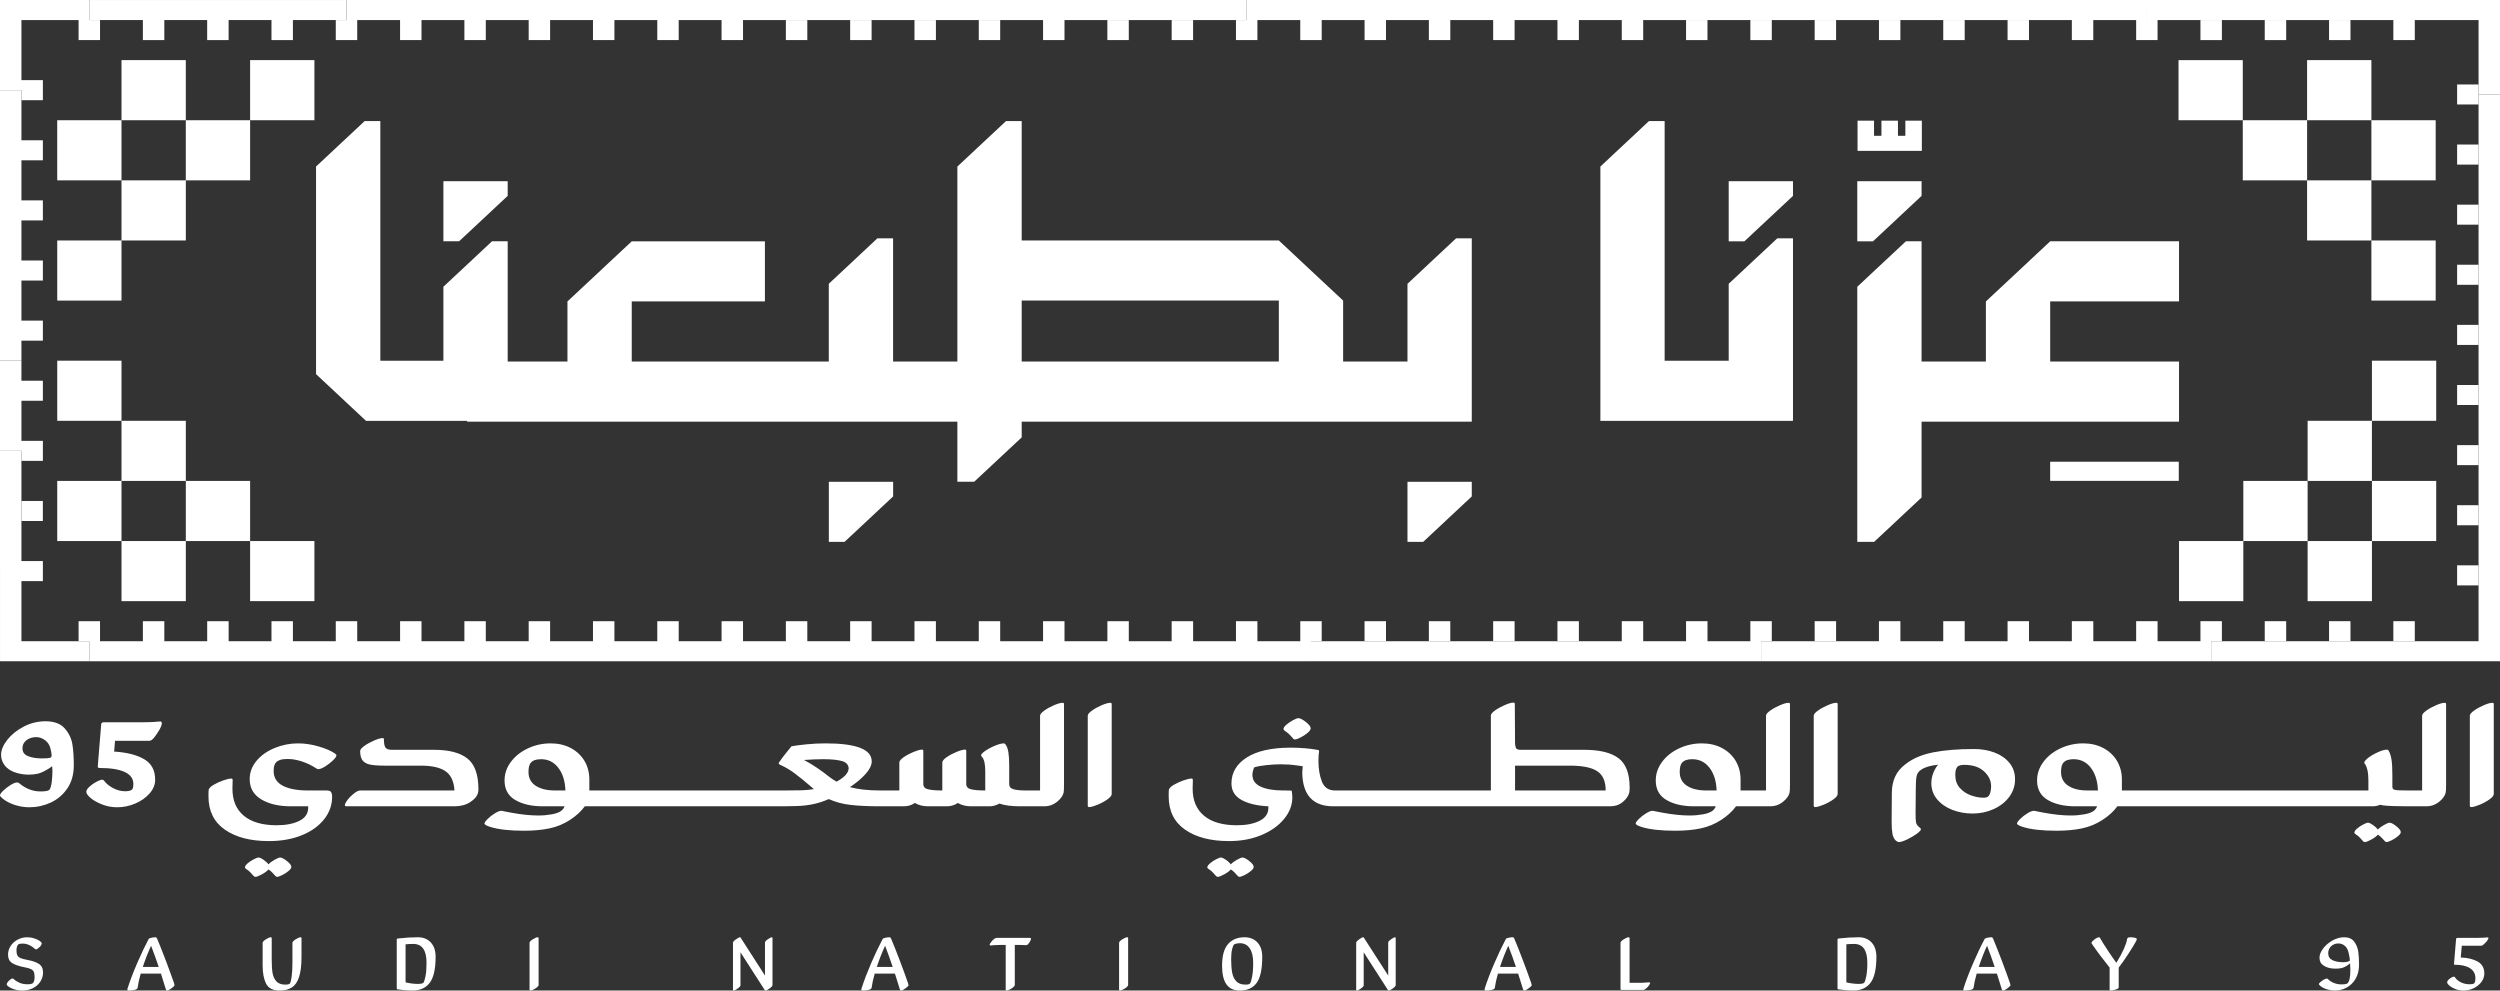
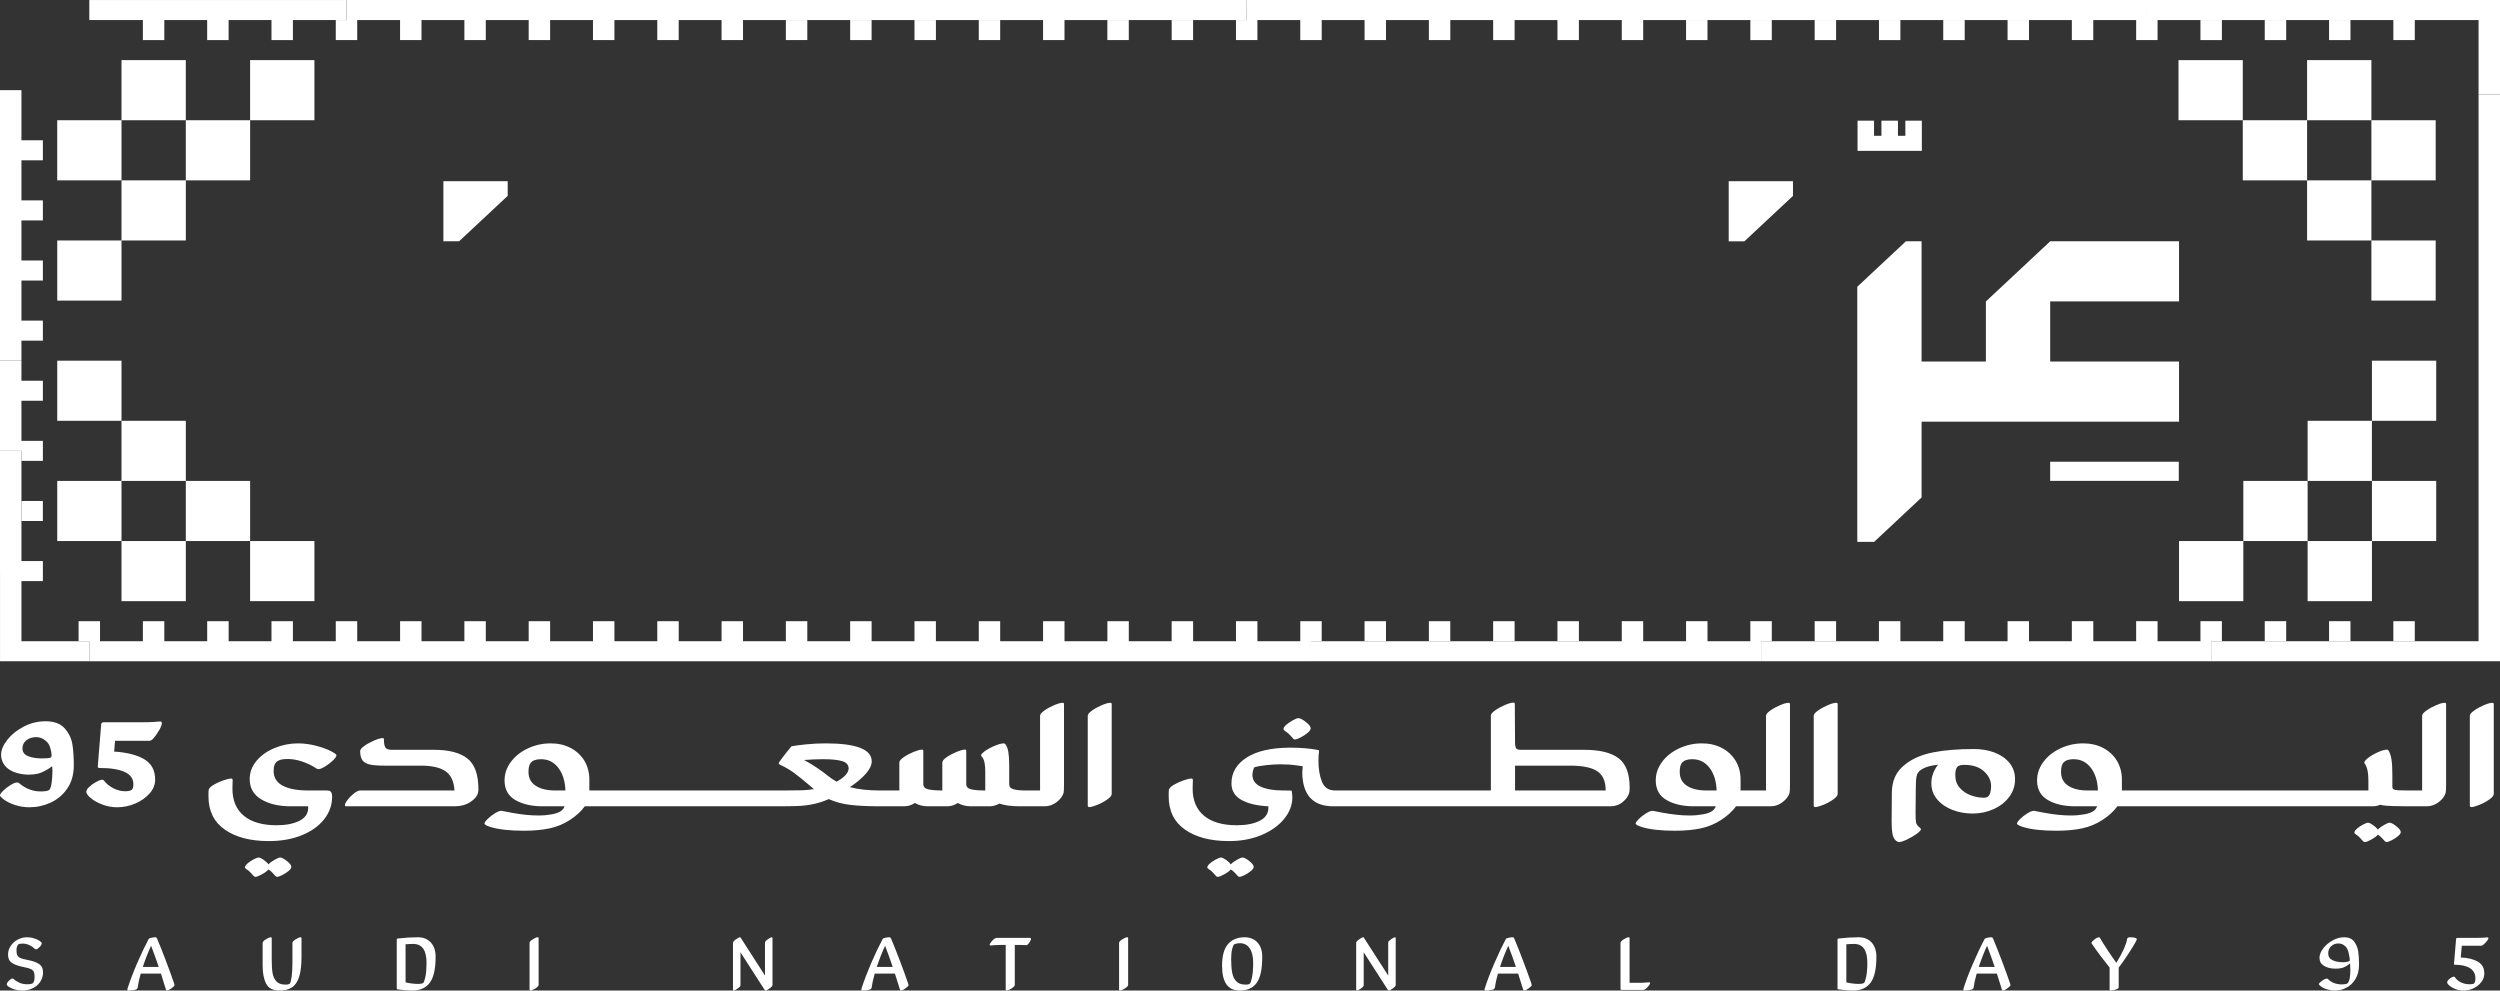
<svg xmlns="http://www.w3.org/2000/svg" width="106" height="42" viewBox="0 0 106 42" fill="none">
  <rect x="0" y="0" width="106" height="42" fill="#333333" stroke="none" />
-   <path d="M13.331 22.94H10.605V25.488H13.331V22.94ZM7.879 20.391V17.842H5.152V20.391H7.879V22.94H10.605V20.391H7.879ZM7.879 22.94H5.152V25.489H7.879V22.94ZM2.427 17.842H5.152V15.293H2.427V17.842ZM5.152 20.391H2.427V22.94H5.152V20.391ZM2.427 12.745H5.152V10.196H2.427V12.745ZM7.879 7.647H10.605V5.098H7.878V7.647H5.152V10.196H7.879V7.647ZM2.426 7.647H5.152V5.098H2.426V7.647ZM10.605 5.098H13.331V2.549H10.605V5.098Z" fill="white" />
+   <path d="M13.331 22.94H10.605V25.488H13.331V22.94ZM7.879 20.391V17.842H5.152V20.391H7.879V22.94H10.605V20.391H7.879ZM7.879 22.94H5.152V25.489H7.879V22.94ZM2.427 17.842H5.152V15.293H2.427V17.842ZM5.152 20.391H2.427V22.94H5.152V20.391ZM2.427 12.745H5.152V10.196H2.427V12.745ZM7.879 7.647H10.605V5.098H7.878V7.647H5.152V10.196H7.879V7.647ZH5.152V5.098H2.426V7.647ZM10.605 5.098H13.331V2.549H10.605V5.098Z" fill="white" />
  <path d="M5.152 5.098H7.878V2.549H5.152V5.098ZM92.369 5.098H95.094V2.55H92.369V5.098ZM97.821 10.196H100.547V7.647H97.821V5.098H95.094V7.647H97.821V10.196ZM97.821 5.098H100.547V2.549H97.821V5.098ZM100.547 12.745H103.273V10.196H100.547V12.745ZM103.273 5.098H100.547V7.647H103.273V5.098ZM103.295 15.293H100.57V17.842H103.295V15.293ZM97.843 20.391H95.117V22.94H97.843V20.391H100.569V17.842H97.843V20.391ZM103.295 20.391H100.57V22.94H103.295V20.391ZM95.117 22.94H92.391V25.489H95.117V22.94ZM100.57 22.94H97.843V25.489H100.57V22.94ZM102.387 27.188V26.338H101.478V27.188H102.387ZM99.66 27.188V26.338H98.752V27.188H99.66ZM96.934 27.188V26.338H96.025V27.188H96.934ZM92.39 27.188H74.67V28.037H93.753V27.188H92.39ZM94.208 27.188V26.338H93.299V27.188H94.208ZM91.481 27.188V26.338H90.573V27.188H91.481ZM88.756 27.188V26.338H87.846V27.188H88.756ZM86.029 27.188V26.338H85.121V27.188H86.029ZM83.303 27.188V26.338H82.394V27.188H83.303ZM79.667 27.188H80.577V26.338H79.667V27.188Z" fill="white" />
  <path d="M77.85 26.338H76.942V27.188H77.85V26.338ZM73.306 27.188H55.586V28.037H74.67V27.188H73.306ZM75.124 27.188V26.338H74.215V27.188H75.124ZM72.398 27.188V26.338H71.489V27.188H72.398ZM69.671 27.188V26.338H68.763V27.188H69.671Z" fill="white" />
  <path d="M66.945 26.339H66.036V27.188H66.945V26.339ZM64.219 26.339H63.31V27.188H64.219V26.339ZM61.492 27.188V26.339H60.584V27.188H61.492ZM57.857 27.188H58.766V26.339H57.857V27.188ZM54.222 27.188H36.502V28.038H55.586V27.188H54.222ZM56.04 27.188V26.339H55.132V27.188H56.04ZM53.314 27.188V26.339H52.405V27.188H53.314ZM50.588 27.188V26.339H49.678V27.188H50.588ZM47.861 27.188V26.339H46.953V27.188H47.861ZM45.135 27.188V26.339H44.226V27.188H45.135ZM41.5 27.188H42.408V26.339H41.5V27.188ZM39.682 27.188V26.339H38.774V27.188H39.682ZM35.139 27.188H17.418V28.038H36.502V27.188H35.139ZM36.956 27.188V26.339H36.047V27.188H36.956ZM34.23 27.188V26.339H33.321V27.188H34.23ZM30.595 27.188H31.504V26.339H30.595V27.188ZM28.777 27.188V26.339H27.869V27.188H28.777ZM26.051 27.188V26.339H25.142V27.188H26.051ZM23.325 27.188V26.339H22.416V27.188H23.325ZM19.69 27.188H20.598V26.339H19.69V27.188ZM16.055 27.188H3.787V28.038H17.418V27.188H16.055ZM17.872 27.188V26.339H16.964V27.188H17.872ZM15.146 27.188V26.339H14.237V27.188H15.146ZM12.419 27.188V26.339H11.511V27.188H12.419ZM9.694 27.188V26.339H8.785V27.188H9.694ZM6.967 27.188V26.339H6.058V27.188H6.967ZM4.241 27.188V26.339H3.332V27.188H4.241ZM6.512 0.85H14.691V0.001H3.787V0.85H6.512ZM6.058 1.7H6.967V0.85H6.058V1.7ZM8.784 0.85V1.7H9.693V0.85H8.784ZM11.511 1.7H12.419V0.85H11.511V1.7Z" fill="white" />
  <path d="M16.055 0.85H33.776V0.001H14.691V0.85H16.055ZM15.146 0.85H14.237V1.7H15.146V0.85ZM16.963 1.7H17.872V0.85H16.963V1.7ZM19.69 1.7H20.598V0.85H19.69V1.7ZM22.416 1.7H23.325V0.85H22.416V1.7ZM26.051 0.85H25.142V1.7H26.051V0.85ZM27.869 0.85V1.7H28.777V0.85H27.869ZM30.594 1.7H31.504V0.85H30.594V1.7ZM35.139 0.85H44.226V1.7H45.135V0.85H52.859L52.86 0.001H33.776V0.85H35.139Z" fill="white" />
  <path d="M33.321 1.7H34.23V0.85H33.321V1.7ZM36.047 1.7H36.956V0.85H36.047V1.7ZM38.774 1.7H39.683V0.85H38.774V1.7ZM41.5 1.7H42.408V0.85H41.5V1.7ZM47.861 1.7V0.85H46.952V1.7H47.861ZM49.679 1.7H50.587V0.85H49.679V1.7ZM54.222 0.85H71.943V0.001H52.859V0.85H54.222ZM52.405 1.7H53.314V0.85H52.405V1.7ZM55.131 1.7H56.04V0.85H55.131V1.7ZM58.766 0.85H57.858V1.7H58.766V0.85ZM60.584 1.7H61.493V0.85H60.584V1.7ZM64.219 0.85H63.31V1.7H64.219V0.85ZM66.945 0.85H66.036V1.7H66.945V0.85ZM68.763 1.7H69.671V0.85H68.763V1.7ZM73.307 0.85H88.301H87.846V1.7H88.755V0.85H90.573V1.7H91.481V0.85H101.932H101.478V1.7H102.387V0.851H105.091V4.004H106V0L105.999 0.001H91.028V0.85H91.027L91.028 0.001H71.943V0.85H73.307Z" fill="white" />
  <path d="M71.489 0.85V1.7H72.397V0.85H71.489ZM74.215 1.7H75.124V0.85H74.215V1.7ZM77.85 0.85H76.942V1.7H77.85V0.85ZM80.576 0.85H79.668V1.7H80.576V0.85ZM82.394 0.85V1.7H83.303V0.85H82.394ZM86.029 0.85H85.121V1.7H86.029V0.85ZM94.208 1.7V0.85H93.299V1.7H94.208ZM96.025 1.7H96.934V0.85H96.025V1.7ZM98.752 1.7H99.66V0.85H98.752V1.7ZM0.001 27.188V28.037H3.786V27.188H0.909H0.909V24.639H1.818V23.789H0.909V24.213V19.116H0V24.214H0.001V27.188Z" fill="white" />
  <path d="M0.909 22.09H1.817V21.241H0.909V22.09ZM1.818 18.692H0.909V19.541H1.818V18.692ZM0.909 16.568V15.293H0V19.116H0.909V16.568ZM1.818 16.143H0.909V16.992H1.818V16.143Z" fill="white" />
  <path d="M0.909 14.019V3.823H0V15.293H0.909V14.019ZM1.818 13.594H0.909V14.444H1.818V13.594ZM1.818 11.045H0.909V11.895H1.818V11.045ZM1.818 8.496H0.909V9.346H1.818V8.496ZM1.818 5.948H0.909V6.797H1.818V5.948Z" fill="white" />
-   <path d="M0 3.822H0.909V4.248H1.818V3.399H0.909V0.851H3.332V1.7H4.241V0.85H3.787V0.001H0.001L0 0V3.822ZM105.091 3.58H104.182V4.429H105.091V3.58ZM105.091 6.128H104.182V6.978H105.091V6.128ZM105.091 8.677H104.182V9.527H105.091V8.677ZM105.091 11.226H104.182V12.076H105.091V11.226ZM105.091 13.775H104.182V14.624H105.091V13.775ZM105.091 16.324H104.182V17.173H105.091V16.324ZM105.091 18.873H104.182V19.722H105.091V18.873ZM105.091 21.421H104.182V22.271H105.091V21.421Z" fill="white" />
  <path d="M106 24.395V4.004H105.091V24.395H105.091V27.188H93.753V28.037H105.999V28.037H106V24.395Z" fill="white" />
-   <path d="M104.182 24.82H105.091V23.97H104.182V24.82ZM43.32 12.744H54.223V15.329H43.32V12.744ZM62.403 10.105H61.738C60.933 10.858 60.482 11.28 59.677 12.033V15.329H56.949V12.745C55.885 11.75 55.288 11.191 54.224 10.198V10.196H43.32V5.134H42.655C41.85 5.886 41.398 6.308 40.593 7.061V15.329H37.867V10.105H37.202C36.397 10.857 35.945 11.28 35.141 12.032V15.329H32.432V15.329H26.786V12.78H32.432V10.232H26.786C25.721 11.227 25.125 11.786 24.06 12.781V15.329H21.526V10.231H20.861C20.056 10.984 19.605 11.406 18.8 12.158V15.295H16.126V5.134H15.461C14.656 5.887 14.205 6.308 13.4 7.061V15.863C14.228 16.636 14.692 17.07 15.519 17.844H19.804V17.878H40.593V20.426H41.306C42.092 19.692 42.533 19.28 43.32 18.545V17.878H62.403V10.105ZM76.023 10.105H75.358L73.297 12.032V15.295H70.581V5.134H69.916C69.112 5.887 68.661 6.308 67.856 7.061V17.844H76.023V10.105ZM78.749 10.232H79.415C80.219 9.48 80.67 9.059 81.475 8.305V7.683H78.749V10.232ZM62.403 21.049V20.427H59.677V22.976H60.342C61.147 22.224 61.598 21.802 62.403 21.049ZM37.869 21.049V20.427H35.143V22.976H35.808C36.613 22.224 37.065 21.802 37.869 21.049Z" fill="white" />
  <path d="M76.023 7.683H73.297V10.232H73.962C74.766 9.48 75.219 9.059 76.023 8.305V7.683ZM92.391 15.329H86.928V12.78H92.391V10.231H86.928V10.232C85.863 11.227 85.266 11.786 84.202 12.781V15.329H81.475V10.231H80.81C80.006 10.984 79.554 11.406 78.749 12.158V22.976H79.462C80.248 22.24 80.689 21.828 81.475 21.093V17.878H92.391V15.329ZM18.8 10.231H19.465C20.27 9.479 20.721 9.057 21.526 8.305V7.683H18.8V10.231Z" fill="white" />
  <path d="M92.38 19.577H86.927V20.39H92.38V19.577ZM78.76 5.117V6.396H81.486V5.117H80.787V5.757H80.473V5.117H79.773V5.757H79.459V5.117H78.76ZM2.141 32.124C2.092 32.146 1.973 32.157 1.785 32.157C1.546 32.157 1.348 32.125 1.19 32.061C1.031 31.998 0.952 31.886 0.952 31.726C0.952 31.588 1.008 31.475 1.121 31.386C1.234 31.298 1.373 31.254 1.538 31.254C1.672 31.254 1.8 31.3 1.921 31.394C2.019 31.466 2.088 31.567 2.128 31.697C2.167 31.827 2.187 31.944 2.187 32.049C2.187 32.083 2.172 32.107 2.141 32.124ZM2.745 30.885C2.568 30.683 2.297 30.582 1.931 30.582C1.602 30.582 1.292 30.658 1.002 30.81C0.712 30.962 0.481 31.15 0.306 31.373C0.133 31.598 0.046 31.806 0.046 32C0.046 32.121 0.073 32.234 0.128 32.339C0.183 32.444 0.259 32.533 0.357 32.604C0.461 32.682 0.59 32.741 0.746 32.782C0.901 32.824 1.062 32.845 1.226 32.845C1.348 32.845 1.476 32.831 1.61 32.803C1.684 32.787 1.776 32.749 1.889 32.691C2.002 32.633 2.11 32.566 2.214 32.488C2.226 32.626 2.226 32.775 2.214 32.936C2.196 33.234 2.156 33.416 2.096 33.483C2.053 33.532 1.927 33.557 1.72 33.557C1.391 33.557 1.089 33.441 0.814 33.209C0.79 33.187 0.762 33.176 0.732 33.176C0.659 33.176 0.564 33.212 0.449 33.284C0.332 33.356 0.229 33.436 0.138 33.524C0.046 33.613 0 33.679 0 33.723C0 33.756 0.043 33.806 0.128 33.872C0.268 33.983 0.439 34.07 0.641 34.134C0.842 34.197 1.043 34.228 1.244 34.228C1.562 34.228 1.864 34.162 2.15 34.03C2.437 33.897 2.672 33.697 2.855 33.429C3.038 33.161 3.129 32.833 3.129 32.447C3.129 32.11 3.11 31.816 3.07 31.564C3.03 31.313 2.922 31.086 2.745 30.885ZM6.341 33.644C6.5 33.465 6.579 33.27 6.579 33.06C6.579 32.662 6.424 32.372 6.113 32.19C5.801 32.008 5.377 31.9 4.84 31.867L4.877 31.411H6.323C6.39 31.411 6.458 31.369 6.529 31.282C6.599 31.197 6.676 31.082 6.762 30.939C6.829 30.817 6.862 30.726 6.862 30.665C6.862 30.615 6.838 30.59 6.79 30.59C6.734 30.596 6.643 30.603 6.515 30.611C6.387 30.619 6.228 30.624 6.039 30.624H4.402C4.334 30.624 4.297 30.651 4.291 30.706L4.145 32.496C4.145 32.541 4.169 32.562 4.218 32.562C4.688 32.562 5.044 32.619 5.289 32.733C5.532 32.846 5.655 33.016 5.655 33.242C5.655 33.375 5.631 33.458 5.582 33.491C5.52 33.53 5.429 33.549 5.307 33.549C5.137 33.549 4.968 33.506 4.804 33.421C4.639 33.335 4.511 33.232 4.42 33.11C4.395 33.077 4.365 33.06 4.328 33.06C4.279 33.06 4.2 33.089 4.09 33.147C3.98 33.205 3.881 33.274 3.793 33.355C3.705 33.434 3.66 33.508 3.66 33.574C3.66 33.646 3.723 33.734 3.847 33.839C3.972 33.944 4.136 34.035 4.337 34.112C4.538 34.19 4.749 34.228 4.968 34.228C5.231 34.228 5.486 34.176 5.733 34.071C5.98 33.966 6.182 33.824 6.341 33.644ZM11.548 37.001C11.596 37.053 11.636 37.096 11.666 37.129C11.697 37.162 11.721 37.179 11.739 37.179C11.789 37.179 11.863 37.154 11.963 37.105C12.064 37.055 12.155 36.997 12.234 36.93C12.313 36.864 12.353 36.806 12.353 36.756C12.353 36.69 12.29 36.607 12.165 36.508C12.04 36.408 11.944 36.359 11.877 36.359C11.834 36.359 11.757 36.39 11.644 36.454C11.53 36.517 11.444 36.582 11.383 36.648C11.334 36.582 11.264 36.517 11.172 36.454C11.081 36.39 11.011 36.359 10.962 36.359C10.925 36.359 10.858 36.383 10.761 36.433C10.663 36.483 10.576 36.541 10.499 36.607C10.423 36.673 10.385 36.731 10.385 36.781C10.385 36.797 10.404 36.82 10.44 36.847C10.514 36.892 10.574 36.941 10.624 36.997C10.672 37.051 10.712 37.096 10.742 37.129C10.773 37.162 10.8 37.179 10.825 37.179C10.879 37.179 10.971 37.145 11.099 37.075C11.227 37.006 11.322 36.935 11.383 36.864C11.444 36.902 11.498 36.948 11.548 37.001ZM14.192 31.942C14.027 31.831 13.797 31.733 13.501 31.647C13.205 31.561 12.917 31.519 12.636 31.519C12.295 31.519 11.965 31.584 11.648 31.714C11.331 31.843 11.074 32.025 10.879 32.256C10.684 32.488 10.587 32.748 10.587 33.035C10.587 33.411 10.75 33.697 11.076 33.893C11.402 34.089 11.822 34.187 12.334 34.187H13.066V34.253C13.066 34.497 12.941 34.68 12.691 34.804C12.441 34.929 12.12 34.991 11.73 34.991C11.126 34.991 10.663 34.857 10.34 34.589C10.016 34.321 9.855 33.938 9.855 33.441L9.864 33.077C9.864 33.032 9.846 33.011 9.809 33.011C9.73 33.011 9.615 33.037 9.466 33.089C9.316 33.142 9.18 33.204 9.059 33.275C8.937 33.348 8.866 33.416 8.848 33.483C8.842 33.516 8.839 33.61 8.839 33.765C8.839 34.383 9.071 34.855 9.534 35.177C9.998 35.501 10.62 35.662 11.401 35.662C11.919 35.662 12.381 35.581 12.787 35.418C13.193 35.255 13.51 35.03 13.739 34.742C13.968 34.455 14.082 34.135 14.082 33.781C14.082 33.693 14.066 33.627 14.036 33.582C14.006 33.538 13.942 33.516 13.844 33.516H13.057C12.6 33.516 12.243 33.448 11.986 33.313C11.73 33.177 11.602 32.969 11.602 32.687C11.602 32.477 11.657 32.339 11.767 32.273C11.828 32.234 11.893 32.209 11.963 32.198C12.034 32.187 12.118 32.182 12.215 32.182C12.392 32.182 12.587 32.216 12.801 32.285C13.014 32.354 13.222 32.455 13.423 32.588C13.454 32.604 13.478 32.612 13.496 32.612C13.57 32.612 13.667 32.574 13.789 32.496C13.911 32.419 14.021 32.334 14.119 32.24C14.216 32.146 14.265 32.074 14.265 32.025C14.265 32.002 14.241 31.975 14.192 31.942ZM19.819 32.161C19.508 31.915 19.038 31.792 18.41 31.792H16.617C16.482 31.792 16.392 31.762 16.346 31.701C16.301 31.64 16.278 31.521 16.278 31.345C16.278 31.312 16.26 31.295 16.223 31.295C16.143 31.295 16.027 31.328 15.871 31.394C15.716 31.461 15.577 31.536 15.454 31.623C15.332 31.708 15.271 31.781 15.271 31.842C15.271 32.019 15.305 32.151 15.372 32.24C15.439 32.328 15.545 32.388 15.688 32.418C15.831 32.448 16.034 32.463 16.296 32.463H17.843C18.312 32.463 18.662 32.542 18.89 32.7C19.119 32.857 19.246 33.129 19.27 33.516H15.271C15.204 33.516 15.119 33.556 15.015 33.636C14.912 33.716 14.82 33.807 14.741 33.91C14.661 34.012 14.622 34.09 14.622 34.146C14.622 34.173 14.646 34.187 14.695 34.187H19.27C19.532 34.187 19.755 34.128 19.938 34.009C20.121 33.89 20.23 33.759 20.267 33.615C20.28 33.566 20.285 33.516 20.285 33.466C20.285 32.842 20.13 32.407 19.819 32.161ZM35.47 33.143C35.342 33.071 35.22 32.988 35.104 32.895C34.988 32.8 34.837 32.69 34.651 32.562C34.465 32.436 34.278 32.322 34.089 32.223C34.393 32.201 34.665 32.19 34.903 32.19C35.25 32.19 35.516 32.216 35.699 32.269C35.882 32.321 35.976 32.425 35.983 32.579C35.976 32.773 35.805 32.961 35.47 33.143ZM23.534 33.516C23.192 33.516 22.92 33.45 22.715 33.317C22.51 33.184 22.408 32.988 22.408 32.729C22.408 32.552 22.439 32.425 22.5 32.347C22.585 32.242 22.731 32.19 22.939 32.19C23.244 32.19 23.49 32.313 23.676 32.559C23.862 32.805 23.961 33.124 23.973 33.516H23.534ZM45.05 29.799C44.971 29.799 44.853 29.832 44.698 29.898C44.542 29.964 44.403 30.04 44.282 30.126C44.16 30.212 44.099 30.285 44.099 30.346V33.516H43.467C43.266 33.516 43.103 33.499 42.978 33.466C42.852 33.433 42.79 33.358 42.79 33.242V32.455C42.79 32.217 42.778 32.027 42.754 31.884C42.729 31.74 42.686 31.629 42.625 31.552C42.607 31.53 42.585 31.519 42.561 31.519C42.452 31.519 42.294 31.566 42.09 31.659C41.886 31.754 41.735 31.85 41.637 31.95C41.613 31.971 41.601 31.996 41.601 32.024C41.601 32.041 41.604 32.052 41.61 32.058C41.677 32.129 41.721 32.219 41.742 32.327C41.764 32.435 41.775 32.56 41.775 32.704V33.516C41.506 33.516 41.305 33.499 41.171 33.466C41.036 33.433 40.969 33.358 40.969 33.242V31.834C40.969 31.8 40.951 31.784 40.914 31.784C40.835 31.784 40.717 31.816 40.562 31.879C40.406 31.943 40.266 32.017 40.141 32.103C40.016 32.189 39.954 32.264 39.954 32.331V33.516C39.685 33.516 39.484 33.499 39.349 33.466C39.215 33.433 39.148 33.358 39.148 33.242V31.834C39.148 31.8 39.13 31.784 39.094 31.784C39.014 31.784 38.897 31.816 38.741 31.879C38.586 31.943 38.446 32.017 38.32 32.103C38.195 32.189 38.132 32.264 38.132 32.331V33.516H37.319C36.812 33.516 36.385 33.469 36.037 33.375C36.318 33.187 36.542 32.998 36.71 32.807C36.878 32.617 36.961 32.441 36.961 32.281C36.961 31.773 36.309 31.519 35.003 31.519C34.735 31.519 34.462 31.533 34.185 31.56C33.907 31.588 33.698 31.616 33.558 31.643C33.496 31.715 33.416 31.814 33.316 31.942C33.215 32.068 33.125 32.19 33.045 32.306C33.027 32.328 33.018 32.35 33.018 32.372C33.018 32.389 33.039 32.408 33.082 32.43C33.296 32.525 33.5 32.644 33.695 32.791C33.89 32.937 34.109 33.116 34.354 33.325L34.509 33.458C34.344 33.486 34.175 33.502 34.001 33.508C33.828 33.513 33.588 33.516 33.283 33.516H24.988V33.052C24.988 32.759 24.92 32.496 24.783 32.264C24.645 32.033 24.452 31.85 24.202 31.717C23.952 31.585 23.668 31.519 23.351 31.519C23.009 31.519 22.687 31.589 22.386 31.73C22.084 31.871 21.843 32.061 21.663 32.302C21.483 32.542 21.393 32.806 21.393 33.093C21.393 33.469 21.545 33.745 21.85 33.922C22.155 34.099 22.542 34.187 23.012 34.187H23.936C23.918 34.253 23.872 34.317 23.799 34.378C23.713 34.444 23.58 34.494 23.397 34.527C23.213 34.56 23.024 34.577 22.829 34.577C22.488 34.577 22.11 34.538 21.695 34.461C21.585 34.444 21.49 34.426 21.411 34.407C21.332 34.388 21.28 34.378 21.255 34.378C21.189 34.378 21.097 34.414 20.981 34.486C20.865 34.557 20.763 34.637 20.674 34.726C20.586 34.814 20.542 34.878 20.542 34.916C20.542 34.961 20.627 35.011 20.798 35.065C21.14 35.17 21.612 35.223 22.217 35.223C22.625 35.223 22.986 35.19 23.301 35.123C23.615 35.057 23.906 34.936 24.175 34.759C24.43 34.593 24.638 34.403 24.796 34.187H32.789C33.253 34.187 33.596 34.183 33.818 34.175C34.041 34.167 34.261 34.14 34.477 34.096C34.694 34.052 34.915 33.98 35.141 33.881C35.421 34.008 35.731 34.09 36.069 34.129C36.408 34.168 36.824 34.187 37.319 34.187H38.325C38.496 34.187 38.651 34.14 38.791 34.046C38.95 34.14 39.136 34.187 39.349 34.187H40.146C40.317 34.187 40.472 34.14 40.612 34.046C40.771 34.14 40.957 34.187 41.171 34.187H41.967C42.095 34.187 42.232 34.148 42.378 34.071C42.585 34.148 42.882 34.187 43.266 34.187H44.29C44.479 34.187 44.652 34.127 44.808 34.005C44.963 33.883 45.059 33.754 45.096 33.615C45.108 33.566 45.114 33.45 45.114 33.267V29.848C45.114 29.815 45.093 29.799 45.05 29.799ZM47.072 29.799C46.993 29.799 46.875 29.832 46.72 29.898C46.564 29.964 46.425 30.04 46.304 30.126C46.182 30.212 46.121 30.285 46.121 30.346V34.162C46.121 34.201 46.142 34.22 46.185 34.22C46.258 34.22 46.372 34.188 46.528 34.125C46.684 34.062 46.823 33.986 46.949 33.897C47.074 33.809 47.136 33.732 47.136 33.665V29.848C47.136 29.815 47.115 29.799 47.072 29.799ZM52.187 36.864C52.248 36.902 52.303 36.948 52.352 37.001C52.401 37.053 52.441 37.096 52.471 37.13C52.501 37.163 52.526 37.179 52.544 37.179C52.593 37.179 52.667 37.154 52.768 37.105C52.869 37.055 52.959 36.997 53.038 36.93C53.117 36.864 53.157 36.806 53.157 36.756C53.157 36.69 53.095 36.607 52.969 36.508C52.844 36.408 52.748 36.359 52.681 36.359C52.639 36.359 52.561 36.391 52.448 36.454C52.335 36.517 52.248 36.582 52.187 36.648C52.138 36.582 52.068 36.517 51.977 36.454C51.885 36.391 51.815 36.359 51.766 36.359C51.73 36.359 51.662 36.384 51.565 36.433C51.467 36.483 51.38 36.541 51.304 36.607C51.227 36.673 51.189 36.731 51.189 36.781C51.189 36.797 51.208 36.82 51.245 36.847C51.318 36.892 51.379 36.941 51.428 36.997C51.477 37.051 51.516 37.096 51.547 37.13C51.577 37.163 51.605 37.179 51.629 37.179C51.684 37.179 51.776 37.145 51.903 37.075C52.031 37.006 52.126 36.935 52.187 36.864ZM54.813 31.295C54.837 31.334 54.868 31.353 54.905 31.353C54.953 31.353 55.033 31.326 55.142 31.27C55.252 31.215 55.351 31.15 55.44 31.075C55.528 31.001 55.573 30.936 55.573 30.88C55.573 30.809 55.504 30.719 55.367 30.611C55.23 30.503 55.124 30.45 55.051 30.45C55.008 30.45 54.935 30.477 54.831 30.532C54.728 30.588 54.633 30.651 54.547 30.723C54.463 30.795 54.42 30.859 54.42 30.913C54.42 30.936 54.438 30.961 54.475 30.988C54.554 31.038 54.623 31.092 54.68 31.15C54.738 31.208 54.782 31.256 54.813 31.295ZM64.238 33.516V32.463H66.562C67.099 32.463 67.486 32.542 67.724 32.7C67.962 32.857 68.081 33.129 68.081 33.516H64.238ZM69.078 33.615C69.091 33.571 69.097 33.499 69.097 33.4C69.097 32.798 68.938 32.379 68.621 32.144C68.304 31.91 67.822 31.792 67.175 31.792H64.476C64.385 31.792 64.323 31.774 64.293 31.738C64.263 31.702 64.244 31.626 64.238 31.51L64.228 29.84C64.228 29.807 64.207 29.791 64.165 29.791C64.086 29.791 63.968 29.824 63.813 29.89C63.657 29.956 63.518 30.032 63.396 30.118C63.274 30.203 63.213 30.277 63.213 30.337V33.516H56.606C56.332 33.516 56.146 33.39 56.048 33.139C55.951 32.888 55.902 32.599 55.902 32.273C55.902 32.102 55.911 31.958 55.929 31.842C55.929 31.82 55.917 31.806 55.893 31.8C55.55 31.735 55.159 31.702 54.722 31.701H54.703C53.907 31.704 53.294 31.842 52.864 32.116C52.431 32.392 52.214 32.759 52.214 33.218C52.214 33.527 52.356 33.76 52.64 33.918C52.924 34.075 53.304 34.165 53.779 34.187V34.253C53.779 34.497 53.654 34.68 53.404 34.804C53.154 34.929 52.834 34.991 52.443 34.991C51.84 34.991 51.376 34.857 51.053 34.589C50.73 34.321 50.568 33.939 50.568 33.441L50.577 33.077C50.577 33.032 50.559 33.01 50.522 33.01C50.442 33.01 50.328 33.037 50.179 33.089C50.029 33.142 49.894 33.204 49.772 33.275C49.649 33.348 49.579 33.416 49.561 33.483C49.555 33.516 49.552 33.61 49.552 33.765C49.552 34.383 49.783 34.855 50.248 35.178C50.711 35.501 51.333 35.662 52.114 35.662C52.62 35.662 53.078 35.577 53.487 35.406C53.895 35.234 54.215 35.006 54.447 34.721C54.679 34.437 54.795 34.135 54.795 33.814C54.795 33.737 54.786 33.641 54.768 33.524C54.724 33.519 54.606 33.516 54.411 33.516C54.008 33.516 53.689 33.462 53.455 33.355C53.22 33.247 53.102 33.079 53.102 32.853C53.102 32.765 53.126 32.66 53.176 32.538C53.285 32.499 53.455 32.468 53.683 32.443C53.906 32.418 54.106 32.407 54.285 32.406C54.441 32.407 54.57 32.411 54.667 32.418C54.782 32.426 54.971 32.45 55.234 32.488L55.216 32.77C55.234 33.715 55.673 34.187 56.534 34.187H68.273C68.481 34.187 68.657 34.127 68.804 34.005C68.951 33.883 69.042 33.754 69.078 33.615ZM72.345 33.516C72.003 33.516 71.73 33.45 71.526 33.317C71.322 33.184 71.22 32.988 71.22 32.729C71.22 32.552 71.25 32.425 71.311 32.347C71.397 32.242 71.543 32.19 71.75 32.19C72.055 32.19 72.3 32.313 72.487 32.559C72.673 32.805 72.772 33.124 72.784 33.516H72.345ZM75.831 29.799C75.752 29.799 75.635 29.832 75.479 29.898C75.323 29.964 75.185 30.04 75.062 30.126C74.94 30.212 74.879 30.285 74.879 30.346V33.516H73.8V33.052C73.8 32.759 73.731 32.496 73.594 32.264C73.457 32.033 73.263 31.85 73.013 31.717C72.763 31.585 72.479 31.519 72.162 31.519C71.82 31.519 71.499 31.589 71.196 31.73C70.894 31.871 70.653 32.061 70.474 32.302C70.294 32.542 70.204 32.806 70.204 33.093C70.204 33.469 70.356 33.745 70.662 33.922C70.966 34.099 71.354 34.187 71.823 34.187H72.748C72.729 34.253 72.684 34.317 72.61 34.378C72.525 34.444 72.391 34.494 72.208 34.527C72.025 34.56 71.836 34.577 71.64 34.577C71.298 34.577 70.921 34.538 70.506 34.461C70.396 34.444 70.302 34.426 70.222 34.407C70.143 34.388 70.091 34.378 70.067 34.378C69.999 34.378 69.908 34.414 69.792 34.486C69.676 34.557 69.574 34.637 69.485 34.726C69.397 34.814 69.353 34.878 69.353 34.916C69.353 34.961 69.439 35.011 69.609 35.065C69.951 35.17 70.423 35.223 71.027 35.223C71.436 35.223 71.797 35.19 72.112 35.123C72.426 35.057 72.717 34.936 72.986 34.759C73.242 34.593 73.449 34.403 73.608 34.187H75.072C75.261 34.187 75.433 34.127 75.588 34.005C75.744 33.883 75.84 33.754 75.877 33.615C75.889 33.566 75.895 33.45 75.895 33.267V29.848C75.895 29.815 75.874 29.799 75.831 29.799ZM77.917 29.848C77.917 29.815 77.896 29.799 77.853 29.799C77.774 29.799 77.657 29.832 77.501 29.898C77.346 29.964 77.207 30.04 77.085 30.126C76.962 30.212 76.902 30.285 76.902 30.346V34.162C76.902 34.201 76.923 34.22 76.966 34.22C77.038 34.22 77.153 34.188 77.309 34.125C77.465 34.062 77.605 33.986 77.73 33.897C77.854 33.809 77.917 33.732 77.917 33.665V29.848ZM84.391 33.595C84.37 33.675 84.338 33.734 84.295 33.773C84.258 33.806 84.194 33.823 84.103 33.823C83.932 33.823 83.753 33.79 83.568 33.723C83.382 33.657 83.225 33.552 83.096 33.408C82.968 33.265 82.904 33.079 82.904 32.853C82.904 32.665 82.944 32.544 83.023 32.488C83.078 32.45 83.166 32.43 83.289 32.43C83.642 32.43 83.92 32.521 84.121 32.704C84.322 32.886 84.423 33.099 84.423 33.342C84.423 33.43 84.412 33.514 84.391 33.595ZM84.569 31.908C84.307 31.809 84.017 31.759 83.7 31.759C83.017 31.759 82.439 31.806 81.966 31.9C81.493 31.994 81.108 32.157 80.808 32.389C80.589 32.554 80.435 32.74 80.347 32.944C80.258 33.149 80.214 33.372 80.214 33.615L80.205 34.834C80.205 35.038 80.215 35.205 80.237 35.335C80.258 35.465 80.305 35.565 80.379 35.638C80.427 35.681 80.473 35.704 80.516 35.704C80.589 35.704 80.702 35.668 80.855 35.596C81.007 35.524 81.144 35.444 81.266 35.356C81.388 35.267 81.449 35.201 81.449 35.157C81.449 35.146 81.439 35.13 81.417 35.111C81.396 35.092 81.373 35.071 81.349 35.049C81.287 34.994 81.251 34.932 81.238 34.863C81.226 34.793 81.22 34.665 81.22 34.477L81.23 33.425C81.23 33.198 81.24 33.03 81.262 32.919C81.283 32.809 81.339 32.721 81.431 32.654C81.547 32.566 81.721 32.499 81.952 32.455L82.172 32.422C81.983 32.67 81.889 32.933 81.889 33.209C81.889 33.469 81.971 33.697 82.136 33.893C82.3 34.089 82.516 34.238 82.785 34.341C83.054 34.443 83.337 34.494 83.636 34.494C83.96 34.494 84.259 34.43 84.537 34.303C84.815 34.176 85.034 34.002 85.196 33.781C85.358 33.56 85.438 33.315 85.438 33.044C85.438 32.773 85.36 32.541 85.201 32.347C85.042 32.154 84.832 32.008 84.569 31.908ZM101.605 35.032C101.48 34.933 101.384 34.883 101.317 34.883C101.274 34.883 101.196 34.915 101.083 34.979C100.97 35.042 100.883 35.107 100.823 35.173C100.774 35.107 100.704 35.042 100.612 34.979C100.521 34.915 100.451 34.883 100.402 34.883C100.365 34.883 100.298 34.908 100.2 34.958C100.103 35.007 100.016 35.065 99.939 35.132C99.863 35.198 99.825 35.256 99.825 35.306C99.825 35.323 99.843 35.344 99.88 35.373C99.954 35.416 100.014 35.466 100.063 35.522C100.112 35.577 100.152 35.621 100.182 35.654C100.213 35.687 100.24 35.704 100.265 35.704C100.319 35.704 100.411 35.669 100.539 35.6C100.667 35.531 100.761 35.461 100.823 35.389C100.883 35.428 100.938 35.473 100.988 35.526C101.036 35.578 101.076 35.621 101.106 35.654C101.136 35.687 101.161 35.704 101.179 35.704C101.229 35.704 101.303 35.679 101.404 35.629C101.504 35.579 101.594 35.522 101.673 35.455C101.753 35.389 101.793 35.331 101.793 35.281C101.793 35.215 101.73 35.132 101.605 35.032ZM88.513 33.516C88.171 33.516 87.898 33.45 87.694 33.317C87.49 33.184 87.388 32.988 87.388 32.729C87.388 32.552 87.418 32.425 87.479 32.347C87.565 32.242 87.711 32.19 87.918 32.19C88.223 32.19 88.469 32.313 88.655 32.559C88.841 32.805 88.94 33.124 88.952 33.516H88.513ZM103.65 29.799C103.571 29.799 103.453 29.832 103.298 29.898C103.142 29.964 103.003 30.04 102.882 30.126C102.759 30.212 102.698 30.285 102.698 30.346V33.516H102.067C101.914 33.516 101.788 33.513 101.687 33.508C101.586 33.502 101.52 33.488 101.486 33.466C101.452 33.444 101.436 33.403 101.436 33.342V32.853C101.436 32.577 101.424 32.36 101.399 32.202C101.375 32.045 101.332 31.916 101.271 31.817C101.253 31.795 101.231 31.784 101.207 31.784C101.091 31.784 100.93 31.837 100.722 31.942C100.515 32.046 100.368 32.151 100.283 32.256C100.259 32.279 100.247 32.303 100.247 32.331C100.247 32.347 100.249 32.358 100.255 32.364C100.365 32.502 100.42 32.745 100.42 33.093V33.516H89.968V33.052C89.968 32.759 89.899 32.496 89.762 32.264C89.625 32.033 89.431 31.85 89.181 31.717C88.931 31.585 88.647 31.519 88.33 31.519C87.989 31.519 87.667 31.589 87.364 31.73C87.063 31.871 86.822 32.061 86.642 32.302C86.462 32.542 86.372 32.806 86.372 33.093C86.372 33.469 86.525 33.745 86.83 33.922C87.134 34.099 87.522 34.187 87.991 34.187H88.916C88.897 34.253 88.852 34.317 88.778 34.378C88.693 34.444 88.559 34.494 88.376 34.527C88.193 34.56 88.003 34.577 87.808 34.577C87.467 34.577 87.089 34.538 86.674 34.461C86.564 34.444 86.469 34.426 86.39 34.407C86.311 34.388 86.259 34.378 86.235 34.378C86.167 34.378 86.076 34.414 85.96 34.486C85.844 34.557 85.742 34.637 85.653 34.726C85.565 34.814 85.521 34.878 85.521 34.916C85.521 34.961 85.607 35.011 85.777 35.065C86.119 35.17 86.591 35.223 87.195 35.223C87.604 35.223 87.965 35.19 88.28 35.123C88.594 35.057 88.885 34.936 89.154 34.759C89.41 34.593 89.617 34.403 89.776 34.187H100.612C100.71 34.187 100.813 34.165 100.924 34.121L101.024 34.146C101.231 34.173 101.579 34.187 102.067 34.187H102.89C103.08 34.187 103.252 34.127 103.408 34.005C103.563 33.883 103.659 33.754 103.695 33.615C103.708 33.566 103.714 33.45 103.714 33.267V29.848C103.714 29.815 103.693 29.799 103.65 29.799ZM105.672 29.799C105.593 29.799 105.475 29.832 105.32 29.898C105.164 29.964 105.025 30.04 104.904 30.126C104.782 30.212 104.721 30.285 104.721 30.346V34.162C104.721 34.201 104.742 34.22 104.785 34.22C104.858 34.22 104.972 34.188 105.128 34.125C105.284 34.062 105.423 33.986 105.549 33.897C105.674 33.809 105.736 33.732 105.736 33.665V29.848C105.736 29.815 105.715 29.799 105.672 29.799ZM1.651 40.87C1.536 40.795 1.365 40.737 1.138 40.695C1.013 40.672 0.921 40.646 0.86 40.619C0.8 40.591 0.758 40.553 0.734 40.503C0.71 40.453 0.698 40.381 0.698 40.285C0.698 40.233 0.706 40.185 0.72 40.141C0.735 40.096 0.751 40.066 0.77 40.049C0.799 40.021 0.861 40.008 0.957 40.008C1.055 40.008 1.15 40.029 1.242 40.071C1.334 40.114 1.409 40.165 1.467 40.223C1.489 40.243 1.509 40.254 1.527 40.254C1.561 40.254 1.609 40.223 1.673 40.161C1.737 40.1 1.769 40.045 1.769 39.997C1.769 39.969 1.74 39.936 1.682 39.894C1.623 39.853 1.545 39.817 1.448 39.787C1.351 39.755 1.249 39.74 1.143 39.74C1.007 39.74 0.877 39.773 0.753 39.838C0.629 39.903 0.529 39.992 0.454 40.105C0.379 40.218 0.341 40.341 0.341 40.475C0.341 40.639 0.398 40.758 0.511 40.831C0.625 40.905 0.797 40.964 1.027 41.009C1.152 41.032 1.244 41.059 1.305 41.086C1.365 41.114 1.407 41.152 1.431 41.204C1.455 41.255 1.467 41.329 1.467 41.425C1.467 41.487 1.461 41.54 1.448 41.584C1.435 41.629 1.418 41.661 1.396 41.682C1.359 41.716 1.28 41.733 1.16 41.733C1.039 41.733 0.93 41.713 0.833 41.672C0.736 41.63 0.654 41.579 0.588 41.517C0.566 41.497 0.546 41.487 0.528 41.487C0.495 41.487 0.446 41.517 0.382 41.579C0.318 41.64 0.286 41.695 0.286 41.743C0.286 41.771 0.317 41.805 0.38 41.846C0.442 41.887 0.522 41.923 0.622 41.954C0.72 41.985 0.822 42 0.929 42C1.101 42 1.255 41.967 1.391 41.9C1.526 41.833 1.632 41.741 1.709 41.623C1.786 41.504 1.825 41.374 1.825 41.23C1.825 41.066 1.766 40.946 1.651 40.87ZM6.055 40.999C6.157 40.687 6.274 40.387 6.406 40.1C6.523 40.404 6.631 40.704 6.73 40.999H6.055ZM7.027 40.718C6.891 40.361 6.769 40.052 6.659 39.792C6.644 39.757 6.622 39.74 6.593 39.74C6.541 39.74 6.483 39.747 6.417 39.761C6.351 39.775 6.313 39.794 6.302 39.817C6.148 40.105 5.988 40.441 5.821 40.827C5.655 41.212 5.518 41.569 5.412 41.898C5.404 41.914 5.401 41.935 5.401 41.959C5.401 41.986 5.417 42 5.45 42C5.527 42 5.609 41.991 5.695 41.974C5.781 41.958 5.828 41.926 5.835 41.882C5.857 41.711 5.9 41.511 5.966 41.281H6.824L7.033 41.949C7.043 41.983 7.06 42 7.082 42C7.122 42 7.185 41.969 7.272 41.905C7.357 41.842 7.4 41.796 7.4 41.769C7.4 41.759 7.391 41.725 7.373 41.666C7.278 41.392 7.162 41.077 7.027 40.718ZM12.746 39.74C12.698 39.74 12.629 39.769 12.537 39.827C12.445 39.886 12.399 39.935 12.399 39.976V40.819C12.399 41.066 12.387 41.268 12.364 41.428C12.34 41.587 12.315 41.678 12.29 41.702C12.257 41.733 12.194 41.748 12.103 41.748C11.931 41.748 11.803 41.702 11.719 41.61C11.634 41.517 11.58 41.398 11.556 41.253C11.532 41.107 11.521 40.92 11.521 40.69V39.771C11.521 39.75 11.508 39.74 11.482 39.74C11.435 39.74 11.365 39.769 11.274 39.827C11.182 39.886 11.136 39.935 11.136 39.976V40.947C11.136 41.262 11.186 41.517 11.285 41.71C11.383 41.903 11.574 42 11.856 42C12.068 42 12.242 41.956 12.377 41.866C12.513 41.778 12.615 41.629 12.682 41.42C12.75 41.211 12.784 40.925 12.784 40.562V39.771C12.784 39.75 12.771 39.74 12.746 39.74ZM18.039 41.404C18.007 41.555 17.977 41.644 17.948 41.672C17.915 41.702 17.834 41.718 17.706 41.718C17.626 41.718 17.535 41.711 17.435 41.697C17.334 41.684 17.254 41.668 17.196 41.651V40.038C17.306 40.028 17.415 40.023 17.525 40.023C17.898 40.023 18.085 40.29 18.085 40.824C18.085 41.06 18.07 41.254 18.039 41.404ZM17.718 39.74C17.457 39.74 17.175 39.757 16.871 39.792C16.838 39.795 16.822 39.809 16.822 39.833V41.913C16.822 41.926 16.826 41.936 16.833 41.941C16.84 41.946 16.85 41.949 16.86 41.949C17.08 41.983 17.287 42 17.481 42C17.807 42 18.053 41.891 18.22 41.672C18.387 41.453 18.47 41.084 18.47 40.568C18.47 40.31 18.402 40.108 18.267 39.961C18.131 39.814 17.948 39.74 17.718 39.74ZM22.799 39.74C22.751 39.74 22.682 39.769 22.59 39.827C22.498 39.886 22.453 39.935 22.453 39.976V41.964C22.453 41.988 22.466 42 22.491 42C22.517 42 22.558 41.986 22.615 41.959C22.672 41.932 22.723 41.899 22.769 41.861C22.815 41.824 22.837 41.79 22.837 41.759V39.771C22.837 39.75 22.825 39.74 22.799 39.74ZM32.726 39.74C32.693 39.74 32.636 39.769 32.556 39.825C32.475 39.882 32.435 39.927 32.435 39.961V41.363L31.402 39.755C31.398 39.745 31.389 39.74 31.375 39.74C31.341 39.74 31.284 39.77 31.201 39.83C31.119 39.89 31.078 39.937 31.078 39.971V41.959C31.078 41.986 31.087 42 31.105 42C31.139 42 31.195 41.972 31.275 41.916C31.356 41.859 31.396 41.813 31.396 41.78V40.377L32.429 41.985C32.436 41.995 32.446 42 32.457 42C32.49 42 32.547 41.971 32.63 41.911C32.712 41.851 32.754 41.803 32.754 41.769V39.782C32.754 39.754 32.744 39.74 32.726 39.74ZM37.176 40.999C37.279 40.687 37.395 40.387 37.528 40.1C37.644 40.404 37.752 40.704 37.851 40.999H37.176ZM38.148 40.718C38.013 40.361 37.89 40.052 37.78 39.792C37.765 39.757 37.744 39.74 37.715 39.74C37.663 39.74 37.604 39.747 37.538 39.761C37.473 39.775 37.434 39.794 37.423 39.817C37.269 40.105 37.109 40.441 36.942 40.827C36.776 41.212 36.64 41.569 36.533 41.898C36.526 41.914 36.522 41.935 36.522 41.959C36.522 41.986 36.539 42 36.572 42C36.648 42 36.73 41.991 36.816 41.974C36.902 41.958 36.949 41.926 36.956 41.882C36.978 41.711 37.022 41.511 37.088 41.281H37.945L38.154 41.949C38.164 41.983 38.181 42 38.203 42C38.243 42 38.307 41.969 38.393 41.905C38.479 41.842 38.522 41.796 38.522 41.769C38.522 41.759 38.513 41.725 38.494 41.666C38.399 41.392 38.284 41.077 38.148 40.718ZM43.658 39.766H42.258C42.195 39.766 42.117 39.826 42.021 39.946C41.981 40.001 41.961 40.038 41.961 40.059C41.961 40.079 41.975 40.089 42.005 40.089C42.038 40.086 42.091 40.081 42.164 40.074C42.237 40.068 42.331 40.064 42.444 40.064H42.642V41.964C42.642 41.988 42.655 42 42.68 42C42.706 42 42.747 41.986 42.804 41.959C42.861 41.932 42.912 41.899 42.958 41.861C43.004 41.824 43.027 41.79 43.027 41.759V40.064H43.18L43.51 40.074C43.539 40.074 43.567 40.061 43.592 40.033C43.618 40.006 43.645 39.965 43.675 39.91C43.7 39.868 43.714 39.835 43.714 39.807C43.714 39.78 43.695 39.766 43.658 39.766ZM47.795 39.74C47.747 39.74 47.678 39.769 47.586 39.827C47.495 39.886 47.449 39.935 47.449 39.976V41.964C47.449 41.988 47.462 42 47.488 42C47.513 42 47.554 41.986 47.611 41.959C47.668 41.932 47.719 41.899 47.765 41.861C47.811 41.824 47.833 41.79 47.833 41.759V39.771C47.833 39.75 47.821 39.74 47.795 39.74ZM53.088 41.42C53.057 41.581 53.027 41.675 52.997 41.702C52.965 41.733 52.903 41.748 52.811 41.748C52.635 41.748 52.503 41.7 52.415 41.605C52.327 41.509 52.27 41.384 52.242 41.23C52.215 41.075 52.201 40.886 52.201 40.66C52.201 40.488 52.215 40.35 52.242 40.243C52.27 40.137 52.296 40.072 52.322 40.048C52.336 40.035 52.369 40.022 52.42 40.01C52.472 39.998 52.523 39.992 52.575 39.992C52.75 39.992 52.888 40.064 52.987 40.207C53.086 40.352 53.135 40.557 53.135 40.824C53.135 41.06 53.12 41.259 53.088 41.42ZM52.767 39.74C52.47 39.74 52.238 39.836 52.069 40.028C51.9 40.22 51.816 40.528 51.816 40.953C51.816 41.651 52.065 42 52.563 42C52.886 42 53.126 41.891 53.283 41.674C53.441 41.457 53.519 41.087 53.519 40.567C53.519 40.31 53.452 40.108 53.316 39.961C53.181 39.814 52.997 39.74 52.767 39.74ZM59.151 39.74C59.117 39.74 59.06 39.769 58.98 39.825C58.9 39.882 58.86 39.927 58.86 39.961V41.363L57.826 39.755C57.823 39.745 57.813 39.74 57.799 39.74C57.766 39.74 57.708 39.77 57.626 39.83C57.544 39.89 57.502 39.937 57.502 39.971V41.959C57.502 41.986 57.512 42 57.53 42C57.563 42 57.619 41.972 57.7 41.916C57.781 41.859 57.821 41.813 57.821 41.78V40.377L58.854 41.985C58.861 41.995 58.87 42 58.881 42C58.914 42 58.972 41.971 59.054 41.911C59.137 41.851 59.178 41.803 59.178 41.769V39.782C59.178 39.754 59.169 39.74 59.151 39.74ZM63.6 40.999C63.702 40.687 63.82 40.387 63.951 40.1C64.069 40.404 64.177 40.704 64.276 40.999H63.6ZM64.572 40.718C64.437 40.361 64.315 40.052 64.204 39.792C64.19 39.757 64.168 39.74 64.138 39.74C64.087 39.74 64.029 39.747 63.963 39.761C63.897 39.775 63.859 39.794 63.847 39.817C63.694 40.105 63.533 40.441 63.367 40.827C63.2 41.212 63.063 41.569 62.957 41.898C62.95 41.914 62.947 41.935 62.947 41.959C62.947 41.986 62.963 42 62.996 42C63.073 42 63.154 41.991 63.24 41.974C63.327 41.958 63.373 41.926 63.381 41.882C63.403 41.711 63.446 41.511 63.512 41.281H64.369L64.578 41.949C64.589 41.983 64.606 42 64.628 42C64.668 42 64.731 41.969 64.817 41.905C64.903 41.842 64.946 41.796 64.946 41.769C64.946 41.759 64.937 41.725 64.919 41.666C64.823 41.392 64.708 41.077 64.572 40.718ZM69.923 41.651C69.891 41.651 69.838 41.654 69.764 41.661C69.691 41.668 69.597 41.672 69.484 41.672H69.094V39.771C69.094 39.75 69.081 39.74 69.055 39.74C69.008 39.74 68.939 39.769 68.846 39.827C68.755 39.886 68.71 39.936 68.71 39.976V41.939C68.71 41.962 68.722 41.974 68.748 41.974H69.671C69.733 41.974 69.812 41.914 69.907 41.795C69.947 41.736 69.967 41.699 69.967 41.682C69.967 41.661 69.953 41.651 69.923 41.651ZM79.128 41.404C79.097 41.555 79.067 41.644 79.037 41.672C79.004 41.702 78.924 41.718 78.796 41.718C78.715 41.718 78.624 41.711 78.523 41.697C78.422 41.684 78.343 41.668 78.285 41.651V40.038C78.394 40.028 78.505 40.023 78.614 40.023C78.988 40.023 79.175 40.29 79.175 40.824C79.175 41.06 79.159 41.254 79.128 41.404ZM78.806 39.74C78.546 39.74 78.264 39.757 77.96 39.792C77.928 39.795 77.911 39.809 77.911 39.833V41.913C77.911 41.926 77.914 41.936 77.922 41.941C77.929 41.946 77.939 41.949 77.95 41.949C78.169 41.983 78.376 42 78.57 42C78.897 42 79.142 41.891 79.309 41.672C79.476 41.453 79.559 41.084 79.559 40.568C79.559 40.31 79.491 40.108 79.356 39.961C79.22 39.814 79.037 39.74 78.806 39.74ZM83.899 40.999C84.002 40.687 84.119 40.387 84.251 40.1C84.368 40.404 84.476 40.704 84.575 40.999H83.899ZM84.872 40.718C84.736 40.361 84.613 40.052 84.504 39.792C84.489 39.757 84.467 39.74 84.438 39.74C84.386 39.74 84.328 39.747 84.262 39.761C84.196 39.775 84.157 39.794 84.147 39.817C83.992 40.105 83.832 40.441 83.666 40.827C83.499 41.212 83.363 41.569 83.257 41.898C83.249 41.914 83.245 41.935 83.245 41.959C83.245 41.986 83.262 42 83.295 42C83.371 42 83.454 41.991 83.54 41.974C83.625 41.958 83.672 41.926 83.679 41.882C83.701 41.711 83.745 41.511 83.811 41.281H84.668L84.877 41.949C84.888 41.983 84.904 42 84.926 42C84.967 42 85.03 41.969 85.116 41.905C85.202 41.842 85.245 41.796 85.245 41.769C85.245 41.759 85.236 41.725 85.217 41.666C85.123 41.392 85.007 41.077 84.872 40.718ZM90.519 39.761C90.464 39.747 90.4 39.74 90.327 39.74C90.283 39.74 90.25 39.746 90.228 39.758C90.206 39.77 90.193 39.79 90.189 39.817C90.175 39.92 90.13 40.057 90.055 40.228C89.979 40.4 89.873 40.598 89.733 40.824C89.638 40.694 89.519 40.522 89.377 40.308C89.234 40.094 89.122 39.915 89.041 39.771C89.037 39.764 89.033 39.757 89.027 39.75C89.022 39.744 89.013 39.74 89.003 39.74C88.951 39.74 88.885 39.772 88.802 39.835C88.72 39.899 88.679 39.948 88.679 39.981C88.679 39.995 88.692 40.018 88.717 40.048C88.915 40.34 89.158 40.665 89.448 41.024V41.969C89.448 41.99 89.461 42 89.486 42C89.541 42 89.612 41.986 89.7 41.959C89.788 41.932 89.833 41.901 89.833 41.866V41.024C89.942 40.887 90.076 40.698 90.233 40.457C90.391 40.215 90.495 40.045 90.547 39.946C90.561 39.918 90.574 39.893 90.585 39.871C90.596 39.849 90.602 39.831 90.602 39.817C90.602 39.794 90.574 39.775 90.519 39.761ZM99.606 40.752C99.54 40.783 99.451 40.798 99.342 40.798C99.166 40.798 99.017 40.769 98.897 40.711C98.776 40.653 98.716 40.555 98.716 40.418C98.716 40.295 98.758 40.195 98.842 40.118C98.926 40.041 99.029 40.002 99.15 40.002C99.259 40.002 99.358 40.043 99.446 40.126C99.508 40.184 99.555 40.282 99.586 40.418C99.617 40.555 99.633 40.656 99.633 40.721C99.633 40.732 99.624 40.742 99.606 40.752ZM99.82 39.928C99.728 39.803 99.585 39.74 99.391 39.74C99.222 39.74 99.057 39.787 98.894 39.879C98.731 39.971 98.599 40.085 98.498 40.22C98.398 40.356 98.347 40.483 98.347 40.603C98.347 40.679 98.36 40.743 98.386 40.795C98.411 40.849 98.455 40.896 98.517 40.937C98.642 41.026 98.814 41.071 99.034 41.071C99.122 41.071 99.206 41.062 99.287 41.045C99.335 41.034 99.393 41.011 99.463 40.973C99.532 40.935 99.592 40.893 99.644 40.845L99.655 41.137C99.655 41.432 99.614 41.617 99.534 41.692C99.501 41.723 99.413 41.738 99.27 41.738C99.164 41.738 99.06 41.718 98.96 41.679C98.859 41.64 98.772 41.582 98.699 41.507C98.688 41.497 98.675 41.492 98.66 41.492C98.609 41.492 98.54 41.523 98.452 41.587C98.364 41.65 98.32 41.697 98.32 41.728C98.32 41.745 98.345 41.774 98.397 41.815C98.473 41.873 98.566 41.919 98.674 41.951C98.782 41.984 98.891 42 99.001 42C99.173 42 99.337 41.959 99.493 41.877C99.648 41.795 99.776 41.671 99.875 41.504C99.974 41.338 100.023 41.135 100.023 40.896C100.023 40.687 100.012 40.504 99.99 40.349C99.968 40.193 99.911 40.053 99.82 39.928ZM105.467 39.745C105.434 39.748 105.379 39.753 105.302 39.758C105.226 39.764 105.13 39.766 105.017 39.766H104.203C104.163 39.766 104.141 39.783 104.138 39.817L104.05 40.865C104.043 40.893 104.057 40.906 104.094 40.906C104.365 40.906 104.577 40.955 104.728 41.052C104.88 41.15 104.957 41.291 104.957 41.476C104.957 41.586 104.94 41.658 104.907 41.692C104.874 41.72 104.81 41.733 104.715 41.733C104.568 41.733 104.439 41.703 104.327 41.643C104.215 41.584 104.138 41.516 104.094 41.44C104.079 41.42 104.063 41.409 104.045 41.409C104.023 41.409 103.988 41.423 103.94 41.448C103.892 41.474 103.85 41.506 103.814 41.543C103.777 41.581 103.759 41.615 103.759 41.646C103.759 41.687 103.792 41.736 103.858 41.792C103.924 41.848 104.009 41.898 104.116 41.939C104.222 41.979 104.336 42 104.456 42C104.599 42 104.738 41.969 104.874 41.905C105.009 41.842 105.12 41.755 105.206 41.643C105.292 41.532 105.335 41.409 105.335 41.276C105.335 41.047 105.243 40.879 105.058 40.773C104.873 40.667 104.632 40.608 104.336 40.598L104.38 40.1H105.187C105.228 40.1 105.268 40.081 105.31 40.043C105.352 40.006 105.399 39.956 105.451 39.895C105.491 39.836 105.511 39.797 105.511 39.776C105.511 39.755 105.497 39.745 105.467 39.745Z" fill="white" />
</svg>